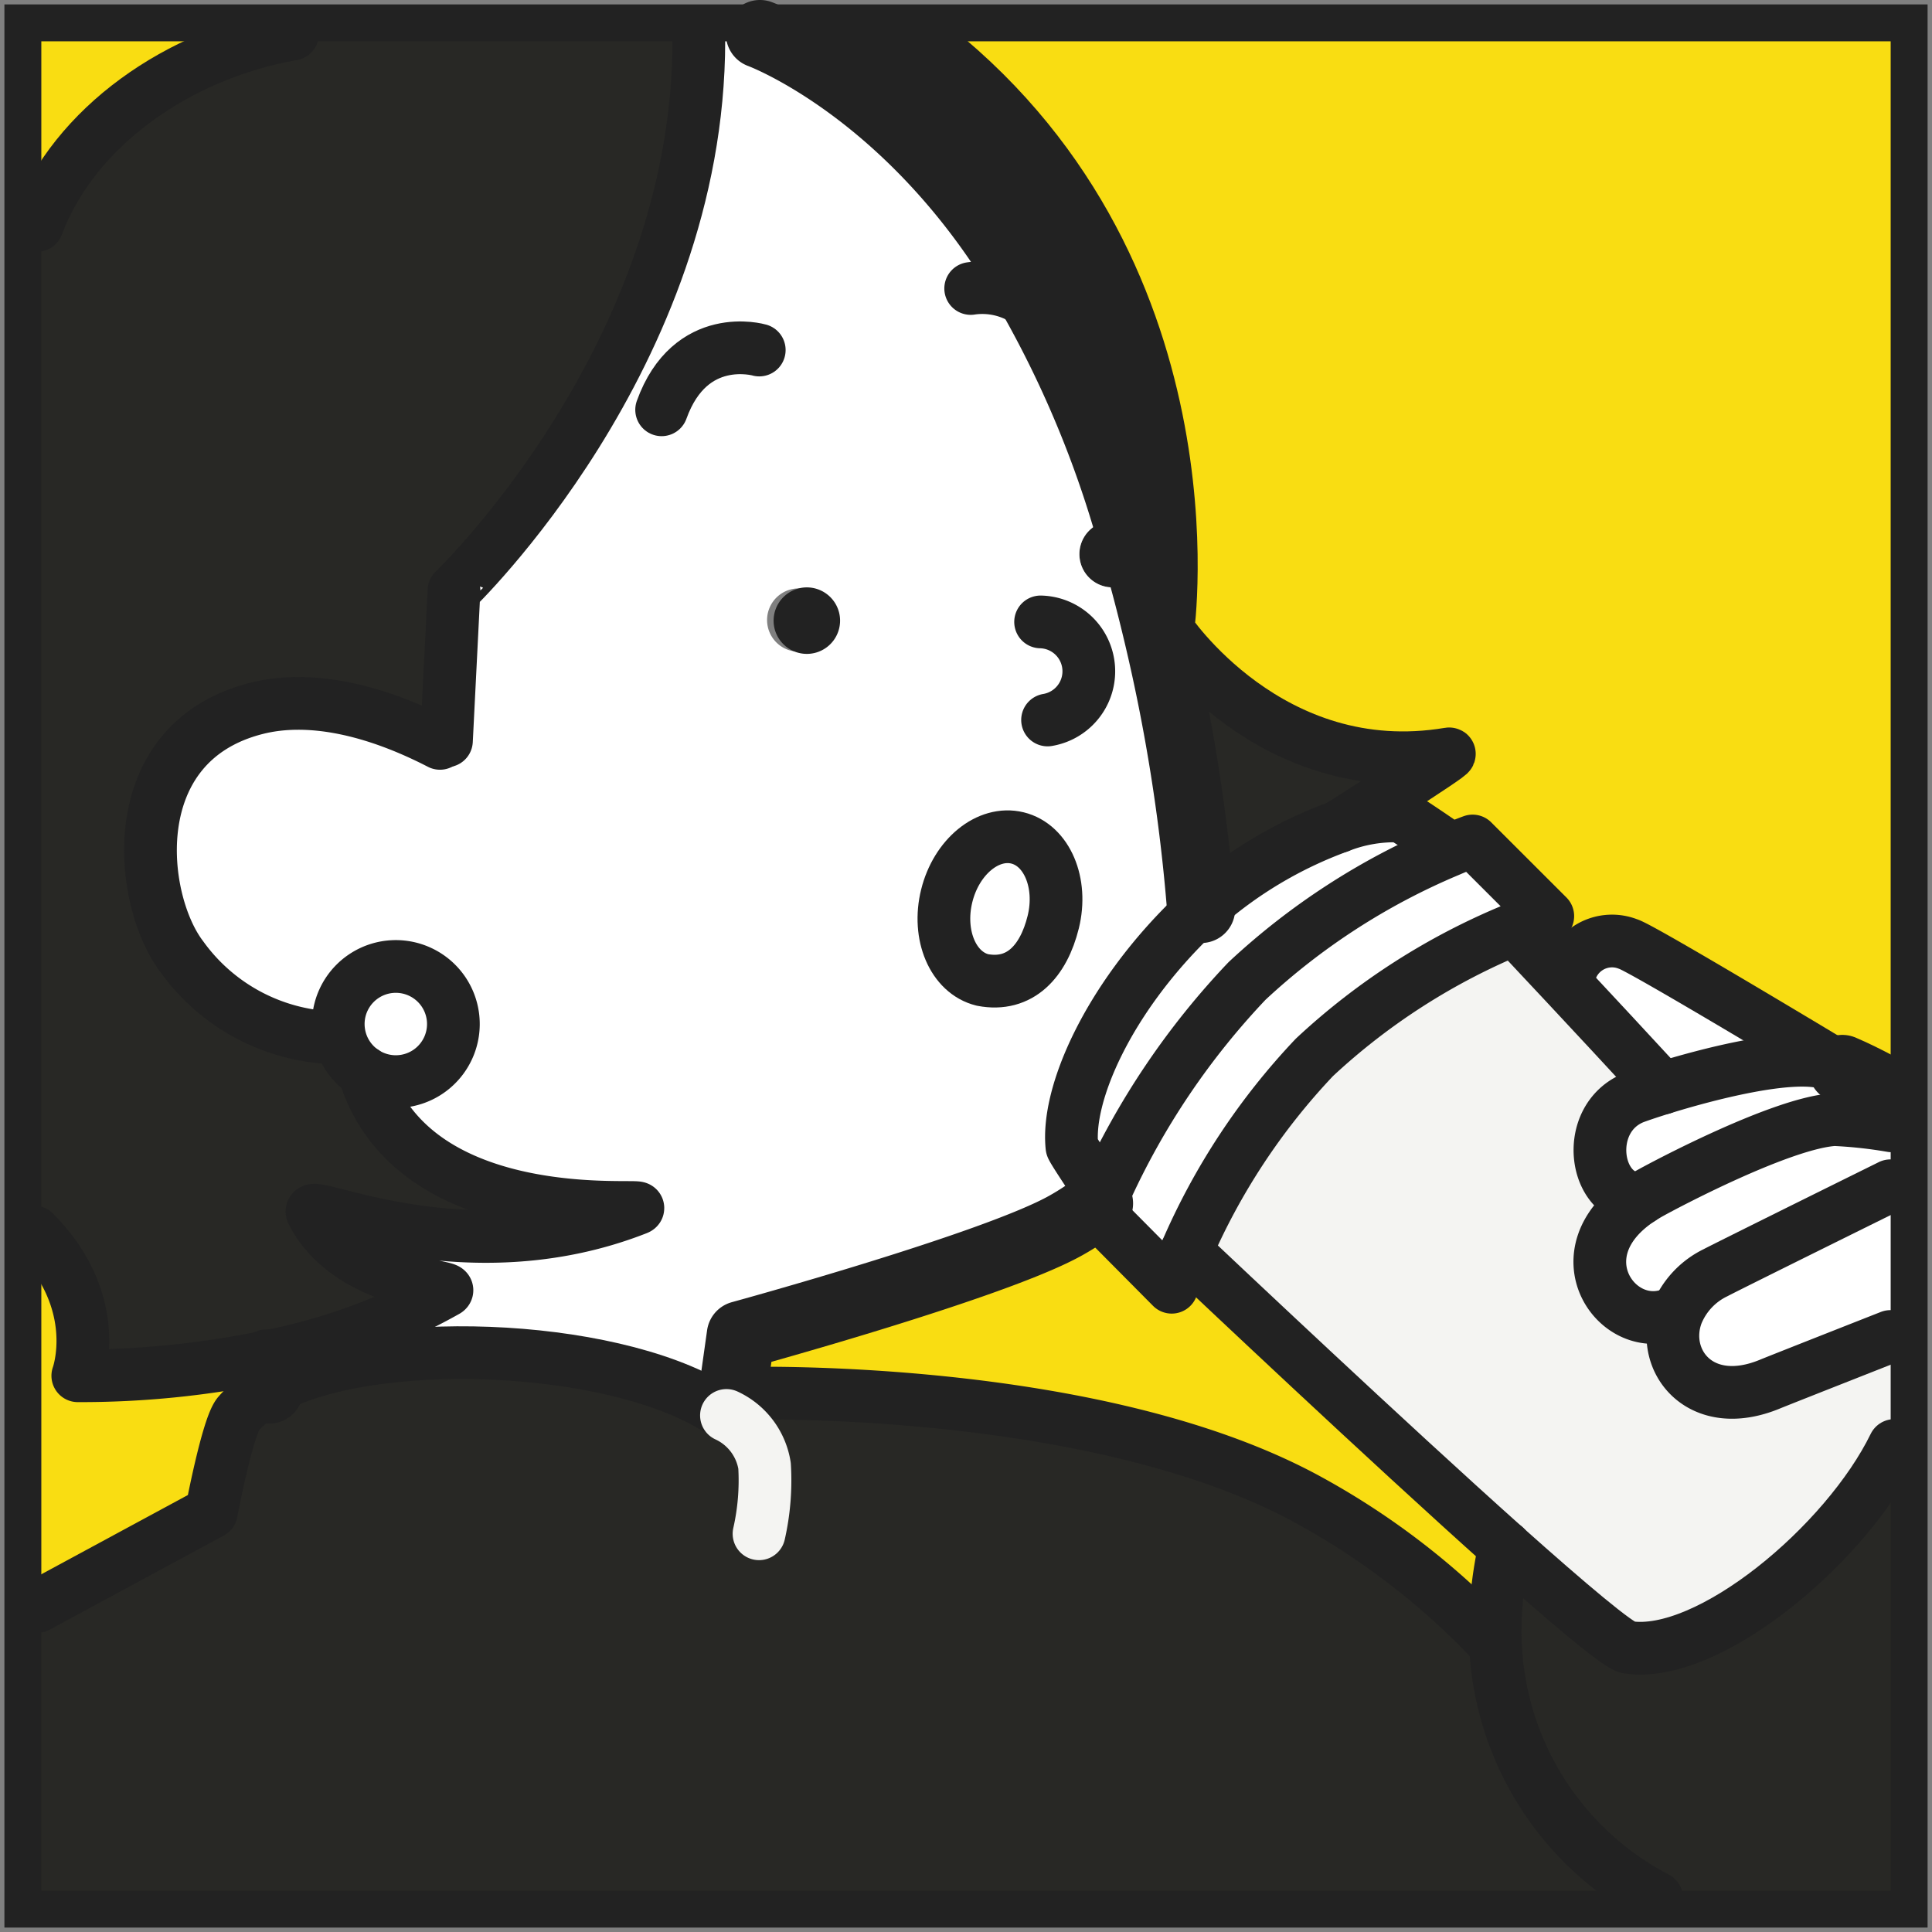
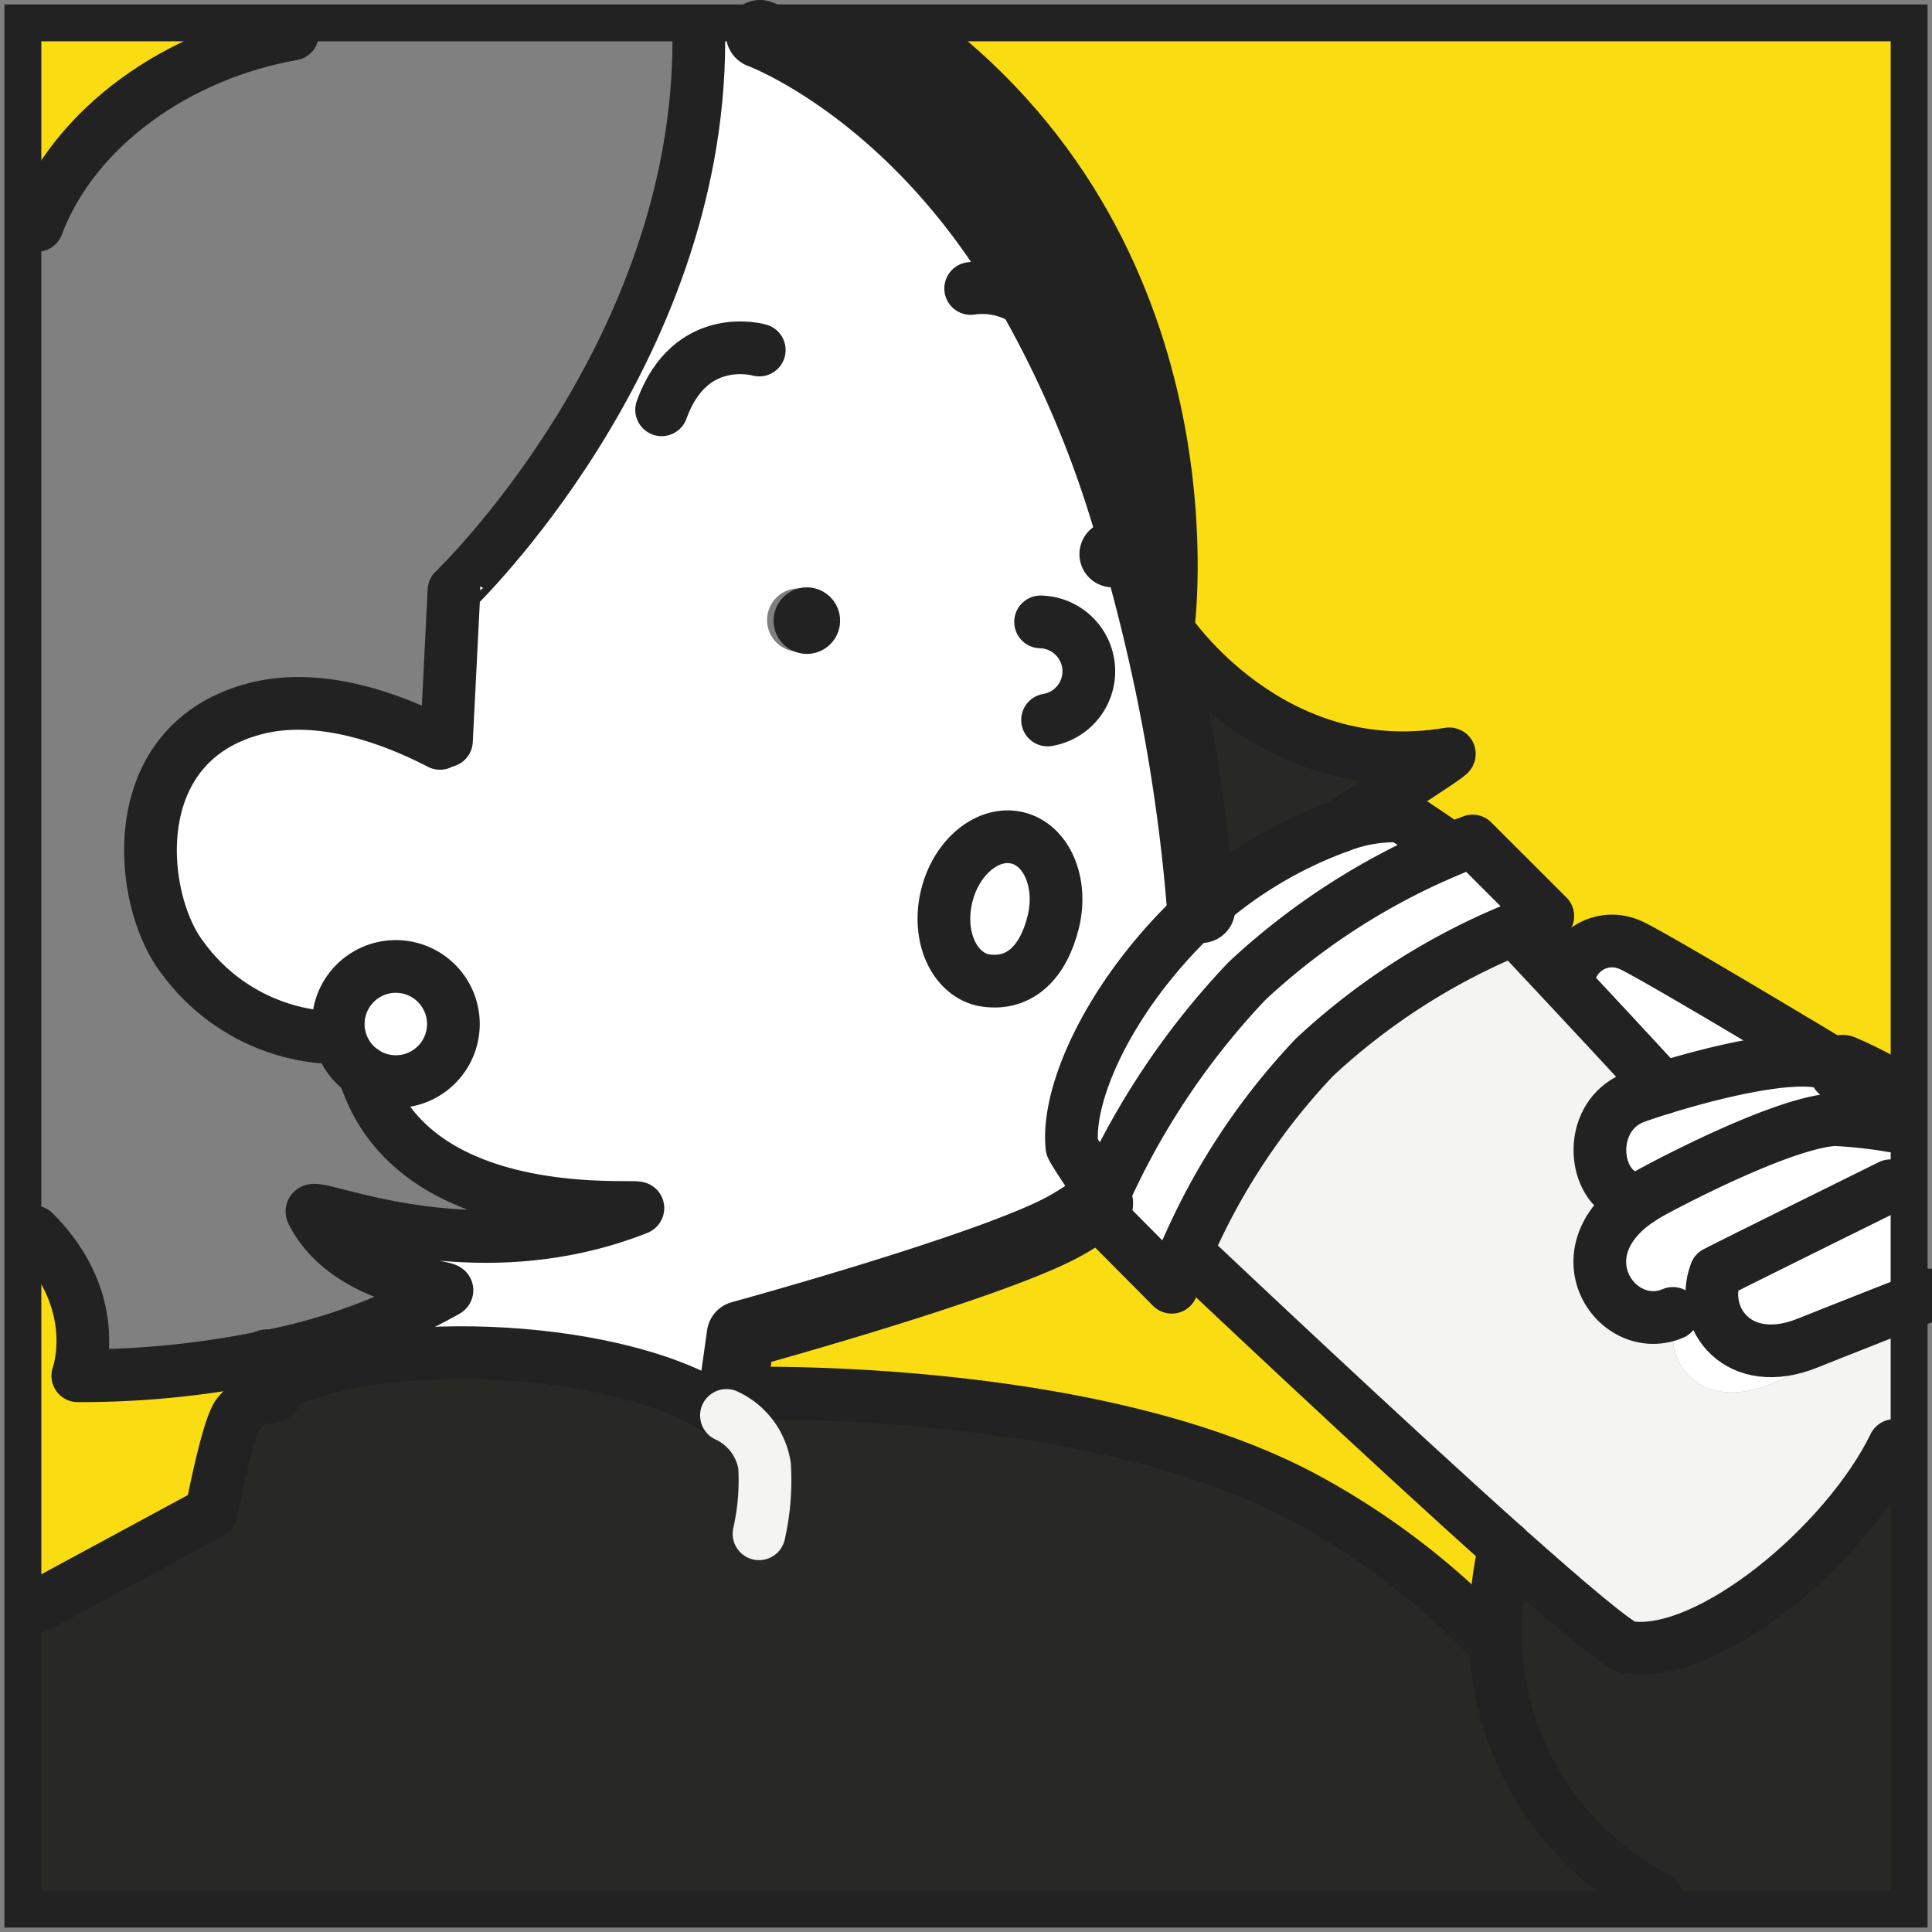
<svg xmlns="http://www.w3.org/2000/svg" width="366.487" height="366.486" viewBox="0 0 366.487 366.486">
  <rect x="0" y="0" width="366.487" height="366.486" fill="#808080" stroke="none" />
  <defs>
    <clipPath id="clip-path">
      <rect id="長方形_578" data-name="長方形 578" width="366.487" height="366.486" transform="translate(818.011)" fill="none" />
    </clipPath>
  </defs>
  <g id="グループ_1140" data-name="グループ 1140" transform="translate(-818.011)">
    <g id="グループ_1139" data-name="グループ 1139" clip-path="url(#clip-path)">
      <path id="パス_3361" data-name="パス 3361" d="M1103.456,293.415c12.051,10.757,21.559,18.8,23.373,19.076,15.254,2.312,41.365-19.493,50.53-38.291h.683v85.827h-45.793a56.971,56.971,0,0,1-30.595-49.3,73.016,73.016,0,0,1,1.8-17.309" fill="#282825" />
      <path id="パス_3362" data-name="パス 3362" d="M1178.038,224.932v28.6h-1.421s-20.81,8.183-22.877,9.042c-13.266,5.49-20.9-4.521-17.645-13.285a14.9,14.9,0,0,1,7.382-7.88c2.681-1.411,33.14-16.47,33.14-16.47Z" fill="#fff" />
      <path id="パス_3363" data-name="パス 3363" d="M1130.666,226.524c2.945-1.685,25.431-13.6,35.333-14.141a86.719,86.719,0,0,1,10.841,1.178h1.2V224.93h-1.421s-30.459,15.054-33.14,16.468a14.932,14.932,0,0,0-7.376,7.877l-.752-.126c-10.551,4.469-21.753-11.467-6.178-21.711.475-.3.969-.614,1.492-.914" fill="#fff" />
      <path id="パス_3364" data-name="パス 3364" d="M1166,212.383c-9.9.543-32.387,12.456-35.333,14.141-.52.3-1.017.614-1.492.914-8.9,0-10.954-15.207-1.317-19.192.568-.229,2.622-.946,5.512-1.837,8.4-2.584,23.872-6.666,30.886-4.819a24.87,24.87,0,0,1,3.178,1.144.265.265,0,0,0,.058.035c4.218,1.792,9.346,4.692,9.346,4.692h1.2v6.1h-1.2A86.449,86.449,0,0,0,1166,212.383" fill="#fff" />
      <path id="パス_3365" data-name="パス 3365" d="M1133.369,206.409c-6.7-7.256-13.034-14.061-18.084-19.48l.219-.2a8.31,8.31,0,0,1,11.358-7.65c2.3.578,39.007,22.706,40.58,23.652a24.348,24.348,0,0,0-3.177-1.143c-7.015-1.847-22.5,2.231-30.886,4.818" fill="#fff" />
      <path id="パス_3366" data-name="パス 3366" d="M1126.83,312.49c-1.815-.278-11.322-8.319-23.374-19.076-22.764-20.345-54.577-50.41-60.441-55.946a126.48,126.48,0,0,1,24.32-36.881,125.689,125.689,0,0,1,37.945-24.335c1.838,1.964,5.4,5.755,10.011,10.686,5.061,5.419,11.394,12.227,18.085,19.483-2.887.888-4.944,1.615-5.513,1.838-9.636,3.985-7.579,19.192,1.318,19.192-15.582,10.231-4.379,26.167,6.165,21.7l.752.126c-3.258,8.752,4.379,18.763,17.642,13.289,2.07-.856,22.877-9.042,22.877-9.042h1.421V274.19h-.681c-9.162,18.8-35.275,40.6-50.527,38.29" fill="#f4f4f2" />
      <path id="パス_3367" data-name="パス 3367" d="M1097.352,159.531l14.258,14.248s-2.425.82-6.32,2.461l-1.408-1.492a116.782,116.782,0,0,0-36.434,24.068,127.783,127.783,0,0,0-25.383,37.739l.946.9c-1.824,4.124-2.748,6.723-2.748,6.723l-14.28-14.383s.21-.52.623-1.457c.268-.613.614-1.411,1.053-2.357a144.682,144.682,0,0,1,26.888-39.9,129.643,129.643,0,0,1,38.106-24.669c2.923-1.26,4.68-1.883,4.68-1.883" fill="#fff" />
      <path id="パス_3368" data-name="パス 3368" d="M1083.65,154.794c.565.058,8.332,5.432,8.332,5.432l.681,1.188a129.66,129.66,0,0,0-38.107,24.669,144.7,144.7,0,0,0-26.887,39.9l-1.292-.623s-4.97-7.373-5.015-7.825c-1.053-10.011,6.849-27.869,22.379-43.109.7-.681,1.4-1.34,2.128-2a80.74,80.74,0,0,1,26.091-15.62,28.657,28.657,0,0,1,11.7-2.012" fill="#fff" />
      <path id="パス_3369" data-name="パス 3369" d="M1045.853,172.426a341.807,341.807,0,0,0-8.319-52.445l2.012-.494s19.3,29.245,53.359,23.516c1.156-.2-20.949,13.8-20.949,13.8a80.766,80.766,0,0,0-26.09,15.621" fill="#282825" />
      <path id="パス_3370" data-name="パス 3370" d="M1105.28,176.24a125.74,125.74,0,0,0-37.945,24.333,126.461,126.461,0,0,0-24.324,36.883l-.946-.9a127.779,127.779,0,0,1,25.373-37.738,116.783,116.783,0,0,1,36.431-24.069s.5.52,1.411,1.492" fill="#fff" />
      <path id="パス_3371" data-name="パス 3371" d="M1035.19,103.585a6.255,6.255,0,0,1-.646,4.692q-1.21-4.37-2.564-8.758a6.29,6.29,0,0,1,3.229,4.066" fill="#222" />
      <path id="パス_3372" data-name="パス 3372" d="M1031.967,99.516q1.35,4.389,2.564,8.761a6.307,6.307,0,1,1-2.564-8.761" fill="#222" />
      <path id="パス_3373" data-name="パス 3373" d="M1043.011,237.456c5.858,5.535,37.68,35.6,60.441,55.946a73.061,73.061,0,0,0-1.8,17.309h-1.179a141.472,141.472,0,0,0-34.086-26.113c-40.69-22.4-108.4-20.312-108.4-20.312l-.969-.139,1.537-10.919s48.273-13.195,61.746-20.832a49.227,49.227,0,0,0,6.206-4.137l.126.058c-.416.936-.623,1.456-.623,1.456l14.267,14.384s.927-2.6,2.752-6.724" fill="#f9dd12" />
      <path id="パス_3374" data-name="パス 3374" d="M1010.014,161.669c4.172,1.027,6.436,6.365,5.06,11.923s-4.714,9.223-10.03,8.193c-4.169-1.027-6.433-6.365-5.06-11.923s5.871-9.22,10.03-8.193" fill="#fff" />
      <path id="パス_3375" data-name="パス 3375" d="M969.514,111.617a6,6,0,1,0,.013,0l-.013,0M962.164,6.459s24.565,8.977,45.376,39.582a202.771,202.771,0,0,1,24.427,53.479,6.238,6.238,0,0,0-4.428-.52,6.307,6.307,0,1,0,6.992,9.278c1.085,3.94,2.089,7.857,3,11.706a341.588,341.588,0,0,1,8.319,52.445c-.727.646-1.431,1.318-2.125,2-15.53,15.24-23.432,33.092-22.383,43.106.049.452,5.015,7.825,5.015,7.825l1.292.626c-.439.946-.788,1.744-1.053,2.358l-.126-.062a49.043,49.043,0,0,1-6.206,4.14c-13.473,7.635-61.746,20.833-61.746,20.833l-1.537,10.915-.359,2.584-3.281.123c-20.174-12.2-65.307-13.864-84.287-3.281-.116-2.148-.116-2.484-.277-4.97l-.252-1.26a112.469,112.469,0,0,0,34.141-12.5c1.653-1-18.427-1.181-25.441-14.855-1.615-3.168,28.631,12.211,61.6-.739,3.2-1.263-42.567,4.844-51.8-25.932a10.979,10.979,0,1,0-4.877-9.123,11.121,11.121,0,0,0,.3,2.583l-.3.068A36.9,36.9,0,0,1,852.5,181.491c-8.192-10.757-11.461-40.567,14.084-47.1,10.192-2.6,22.5.232,34.877,6.62l1.224-.472,1.434-28.528S950.573,67.662,950.573,7.657v-1.2Zm56.391,168.289c1.376-5.555-.891-10.893-5.06-11.92s-8.655,2.632-10.031,8.19.891,10.9,5.061,11.926c5.315,1.027,8.654-2.648,10.03-8.2" fill="#fff" />
      <path id="パス_3376" data-name="パス 3376" d="M1091.982,160.225s-7.75-5.374-8.332-5.432a28.78,28.78,0,0,0-11.7,2.012s22.1-13.993,20.949-13.8c-34.064,5.732-53.349-23.523-53.349-23.523s9.891-69.376-46.91-112.463V6.458h185.4v201h-1.2s-5.129-2.906-9.347-4.692l-.058-.036c-1.572-.946-38.281-23.074-40.579-23.652a8.307,8.307,0,0,0-11.358,7.651l-.219.2c-4.6-4.935-8.158-8.72-10.012-10.69,3.894-1.64,6.319-2.46,6.319-2.46l-14.231-14.248s-1.757.626-4.68,1.886Z" fill="#f9dd12" />
      <path id="パス_3377" data-name="パス 3377" d="M969.514,111.617a6.307,6.307,0,1,1-4.566,7.662v0a6.316,6.316,0,0,1,4.576-7.66" fill="#222" />
      <path id="パス_3378" data-name="パス 3378" d="M1132.249,360.027H824.47V304.74h.591l33.046-17.865s3.062-16.221,5.116-18.672a20.716,20.716,0,0,1,5.848-4.612c18.972-10.582,64.1-8.919,84.287,3.285l3.281-.13.358-2.583.969.139s67.71-2.09,108.407,20.313a141.626,141.626,0,0,1,34.086,26.112h1.179a56.966,56.966,0,0,0,30.6,49.3" fill="#282825" />
      <path id="パス_3379" data-name="パス 3379" d="M992.636,7.024c56.8,43.086,46.91,112.463,46.91,112.463l-2,.484q-1.375-5.769-3-11.7a6.307,6.307,0,0,0-2.314-8.614q-.132-.077-.27-.147a202.6,202.6,0,0,0-24.423-53.472c-20.81-30.6-45.373-39.576-45.373-39.576h30.469Z" fill="#222" />
-       <path id="パス_3380" data-name="パス 3380" d="M950.577,6.459v1.2c0,60-46.448,104.351-46.448,104.351L902.7,140.54l-1.224.471c-12.388-6.388-24.692-9.22-34.877-6.62-25.554,6.53-22.283,36.34-14.093,47.1a36.918,36.918,0,0,0,29.675,15.379l.3-.068a11.015,11.015,0,0,0,4.573,6.549c9.232,30.779,55,24.666,51.8,25.935-32.966,12.953-63.215-2.425-61.6.74,7.014,13.669,27.1,13.854,25.444,14.855a112.69,112.69,0,0,1-34.144,12.484,173.812,173.812,0,0,1-35.785,3.608s5.119-13.867-8.3-27.282V42.751h.591c7.1-18.834,26.888-32.5,48.434-36.292Z" fill="#282825" />
      <path id="パス_3381" data-name="パス 3381" d="M893.149,183.241A10.98,10.98,0,1,1,882.473,196.8a11.118,11.118,0,0,1-.3-2.583,10.98,10.98,0,0,1,10.98-10.98" fill="#fff" />
      <path id="パス_3382" data-name="パス 3382" d="M824.47,6.459h49.025c-21.549,3.791-41.336,17.458-48.44,36.292h-.585Z" fill="#f9dd12" />
      <path id="パス_3383" data-name="パス 3383" d="M868.806,258.624c.161,2.483.161,2.819.278,4.97a20.774,20.774,0,0,0-5.862,4.608c-2.066,2.451-5.128,18.673-5.128,18.673l-33.033,17.864h-.591V233.693c13.415,13.415,8.3,27.279,8.3,27.279a173.734,173.734,0,0,0,35.785-3.607Z" fill="#f9dd12" />
      <path id="パス_3384" data-name="パス 3384" d="M1133.82,362.147H822.35V4.338h357.809V362.147Z" fill="none" stroke="#222" stroke-width="7" />
      <path id="パス_3385" data-name="パス 3385" d="M1100.472,310.737a141.55,141.55,0,0,0-34.086-26.116c-40.69-22.4-108.4-20.31-108.4-20.31" fill="none" stroke="#222" stroke-linecap="round" stroke-linejoin="round" stroke-width="10" />
      <path id="パス_3386" data-name="パス 3386" d="M1031.967,99.516a202.68,202.68,0,0,0-24.427-53.475C986.73,15.436,962.167,6.458,962.167,6.458" fill="none" stroke="#222" stroke-linecap="round" stroke-linejoin="round" stroke-width="12.918" />
      <path id="パス_3387" data-name="パス 3387" d="M1045.853,172.426a341.807,341.807,0,0,0-8.319-52.445q-1.371-5.773-3-11.707" fill="none" stroke="#222" stroke-linecap="round" stroke-linejoin="round" stroke-width="12.918" />
      <path id="パス_3388" data-name="パス 3388" d="M956.642,266.746l.358-2.584,1.538-10.918s48.272-13.2,61.745-20.833a48.952,48.952,0,0,0,6.207-4.137" fill="none" stroke="#222" stroke-linecap="round" stroke-linejoin="round" stroke-width="12.918" />
      <path id="パス_3389" data-name="パス 3389" d="M868.806,258.624c.161,2.483.161,2.819.278,4.97" fill="none" stroke="#222" stroke-linecap="round" stroke-linejoin="round" stroke-width="12.918" />
      <path id="パス_3390" data-name="パス 3390" d="M1016.727,136.573a9.365,9.365,0,0,0-1.321-18.6" fill="none" stroke="#222" stroke-linecap="round" stroke-linejoin="round" stroke-width="10" />
      <path id="パス_3391" data-name="パス 3391" d="M997.6,169.93c1.841-7.428,7.857-12.339,13.421-10.98s8.616,8.519,6.782,15.96-6.31,12.339-13.425,10.98C998.795,184.514,995.762,177.367,997.6,169.93Z" fill="none" stroke="#222" stroke-linecap="round" stroke-linejoin="round" stroke-width="10" />
      <path id="パス_3392" data-name="パス 3392" d="M943.518,77.737C948.971,62.6,962.037,66.4,962.037,66.4" fill="none" stroke="#222" stroke-linecap="round" stroke-linejoin="round" stroke-width="10" />
      <path id="パス_3393" data-name="パス 3393" d="M1002.144,54.722a15.136,15.136,0,0,1,12.769,4.137" fill="none" stroke="#222" stroke-linecap="round" stroke-linejoin="round" stroke-width="10" />
      <path id="パス_3394" data-name="パス 3394" d="M901.471,141.011c-12.391-6.391-24.692-9.22-34.877-6.62-25.548,6.526-22.283,36.337-14.084,47.1a36.911,36.911,0,0,0,29.669,15.378" fill="none" stroke="#222" stroke-linecap="round" stroke-linejoin="round" stroke-width="10" />
      <path id="パス_3395" data-name="パス 3395" d="M869.08,263.591c18.973-10.583,64.1-8.92,84.287,3.281" fill="none" stroke="#222" stroke-linecap="round" stroke-linejoin="round" stroke-width="10" />
      <path id="パス_3396" data-name="パス 3396" d="M825.057,304.74,858.1,286.875s3.062-16.224,5.132-18.669a20.619,20.619,0,0,1,5.845-4.611" fill="none" stroke="#222" stroke-linecap="round" stroke-linejoin="round" stroke-width="10" />
      <path id="パス_3397" data-name="パス 3397" d="M1105.28,176.24c1.838,1.963,5.4,5.755,10.011,10.689,5.061,5.419,11.393,12.223,18.085,19.48" fill="none" stroke="#222" stroke-linecap="round" stroke-linejoin="round" stroke-width="10" />
      <path id="パス_3398" data-name="パス 3398" d="M1103.456,293.4c-22.764-20.345-54.576-50.414-60.441-55.942" fill="none" stroke="#222" stroke-linecap="round" stroke-linejoin="round" stroke-width="10" />
      <path id="パス_3399" data-name="パス 3399" d="M1177.357,274.2c-9.162,18.8-35.275,40.6-50.527,38.291-1.815-.278-11.325-8.319-23.377-19.076" fill="none" stroke="#222" stroke-linecap="round" stroke-linejoin="round" stroke-width="10" />
      <path id="パス_3400" data-name="パス 3400" d="M1026.629,228.339c-.417.937-.623,1.456-.623,1.456l14.27,14.384s.924-2.6,2.749-6.723a126.431,126.431,0,0,1,24.323-36.883,125.7,125.7,0,0,1,37.945-24.334c3.892-1.64,6.32-2.46,6.32-2.46l-14.261-14.248s-1.756.626-4.679,1.886a129.61,129.61,0,0,0-38.107,24.666,144.712,144.712,0,0,0-26.884,39.9C1027.23,226.928,1026.881,227.725,1026.629,228.339Z" fill="none" stroke="#222" stroke-linecap="round" stroke-linejoin="round" stroke-width="10" />
      <path id="パス_3401" data-name="パス 3401" d="M1026.364,225.359s-4.97-7.373-5.015-7.822c-1.053-10.011,6.849-27.869,22.383-43.112.687-.681,1.395-1.34,2.121-2a80.866,80.866,0,0,1,26.09-15.62,28.8,28.8,0,0,1,11.707-2.012c.568.058,8.332,5.432,8.332,5.432" fill="none" stroke="#222" stroke-linecap="round" stroke-linejoin="round" stroke-width="10" />
      <path id="パス_3402" data-name="パス 3402" d="M1103.456,293.4v.016a72.991,72.991,0,0,0-1.8,17.306,56.963,56.963,0,0,0,30.595,49.3" fill="none" stroke="#222" stroke-linecap="round" stroke-linejoin="round" stroke-width="10" />
-       <path id="パス_3403" data-name="パス 3403" d="M1176.617,224.932s-30.456,15.055-33.14,16.47a14.9,14.9,0,0,0-7.382,7.88c-3.259,8.745,4.379,18.756,17.645,13.282,2.067-.853,22.877-9.042,22.877-9.042" fill="none" stroke="#222" stroke-linecap="round" stroke-linejoin="round" stroke-width="10" />
+       <path id="パス_3403" data-name="パス 3403" d="M1176.617,224.932s-30.456,15.055-33.14,16.47c-3.259,8.745,4.379,18.756,17.645,13.282,2.067-.853,22.877-9.042,22.877-9.042" fill="none" stroke="#222" stroke-linecap="round" stroke-linejoin="round" stroke-width="10" />
      <path id="パス_3404" data-name="パス 3404" d="M1176.837,213.562A87.2,87.2,0,0,0,1166,212.383c-9.9.543-32.387,12.456-35.336,14.142-.519.3-1.014.613-1.488.914-15.576,10.243-4.373,26.183,6.171,21.711" fill="none" stroke="#222" stroke-linecap="round" stroke-linejoin="round" stroke-width="10" />
      <path id="パス_3405" data-name="パス 3405" d="M1167.43,202.734a23.7,23.7,0,0,0-3.179-1.143c-7.013-1.851-22.5,2.228-30.885,4.818-2.887.888-4.944,1.615-5.51,1.838-9.636,3.985-7.581,19.192,1.316,19.192" fill="none" stroke="#222" stroke-linecap="round" stroke-linejoin="round" stroke-width="10" />
      <path id="パス_3406" data-name="パス 3406" d="M1176.837,207.461s-5.131-2.906-9.349-4.691" fill="none" stroke="#222" stroke-linecap="round" stroke-linejoin="round" stroke-width="12.918" />
      <path id="パス_3407" data-name="パス 3407" d="M1167.491,202.769l-.058-.036c-1.573-.946-38.281-23.073-40.581-23.651a8.308,8.308,0,0,0-11.357,7.65" fill="none" stroke="#222" stroke-linecap="round" stroke-linejoin="round" stroke-width="10" />
      <path id="パス_3408" data-name="パス 3408" d="M902.7,140.536l1.434-28.528S950.577,67.662,950.577,7.66" fill="none" stroke="#222" stroke-linecap="round" stroke-linejoin="round" stroke-width="10" />
      <path id="パス_3409" data-name="パス 3409" d="M825.057,42.75c7.1-18.834,26.891-32.5,48.441-36.292" fill="none" stroke="#222" stroke-linecap="round" stroke-linejoin="round" stroke-width="10" />
      <path id="パス_3410" data-name="パス 3410" d="M824.47,233.69c13.415,13.415,8.3,27.282,8.3,27.282a173.871,173.871,0,0,0,35.785-3.607,112.734,112.734,0,0,0,34.144-12.5c1.65-.995-18.43-1.179-25.444-14.855-1.615-3.165,28.632,12.213,61.6-.739,3.2-1.26-42.566,4.843-51.8-25.93" fill="none" stroke="#222" stroke-linecap="round" stroke-linejoin="round" stroke-width="10" />
      <path id="パス_3411" data-name="パス 3411" d="M992.636,7.024c56.8,43.086,46.91,112.463,46.91,112.463s19.3,29.245,53.359,23.513c1.159-.2-20.949,13.8-20.949,13.8" fill="none" stroke="#222" stroke-linecap="round" stroke-linejoin="round" stroke-width="10" />
      <path id="パス_3412" data-name="パス 3412" d="M882.473,196.795a11.073,11.073,0,0,1-.3-2.584,10.921,10.921,0,1,1,.3,2.584Z" fill="none" stroke="#222" stroke-linecap="round" stroke-linejoin="round" stroke-width="10" />
      <path id="パス_3413" data-name="パス 3413" d="M955.815,268.5a12.714,12.714,0,0,1,7.227,9.552,45.808,45.808,0,0,1-1.049,12.895" fill="none" stroke="#f4f4f2" stroke-linecap="round" stroke-linejoin="round" stroke-width="10" />
    </g>
  </g>
</svg>